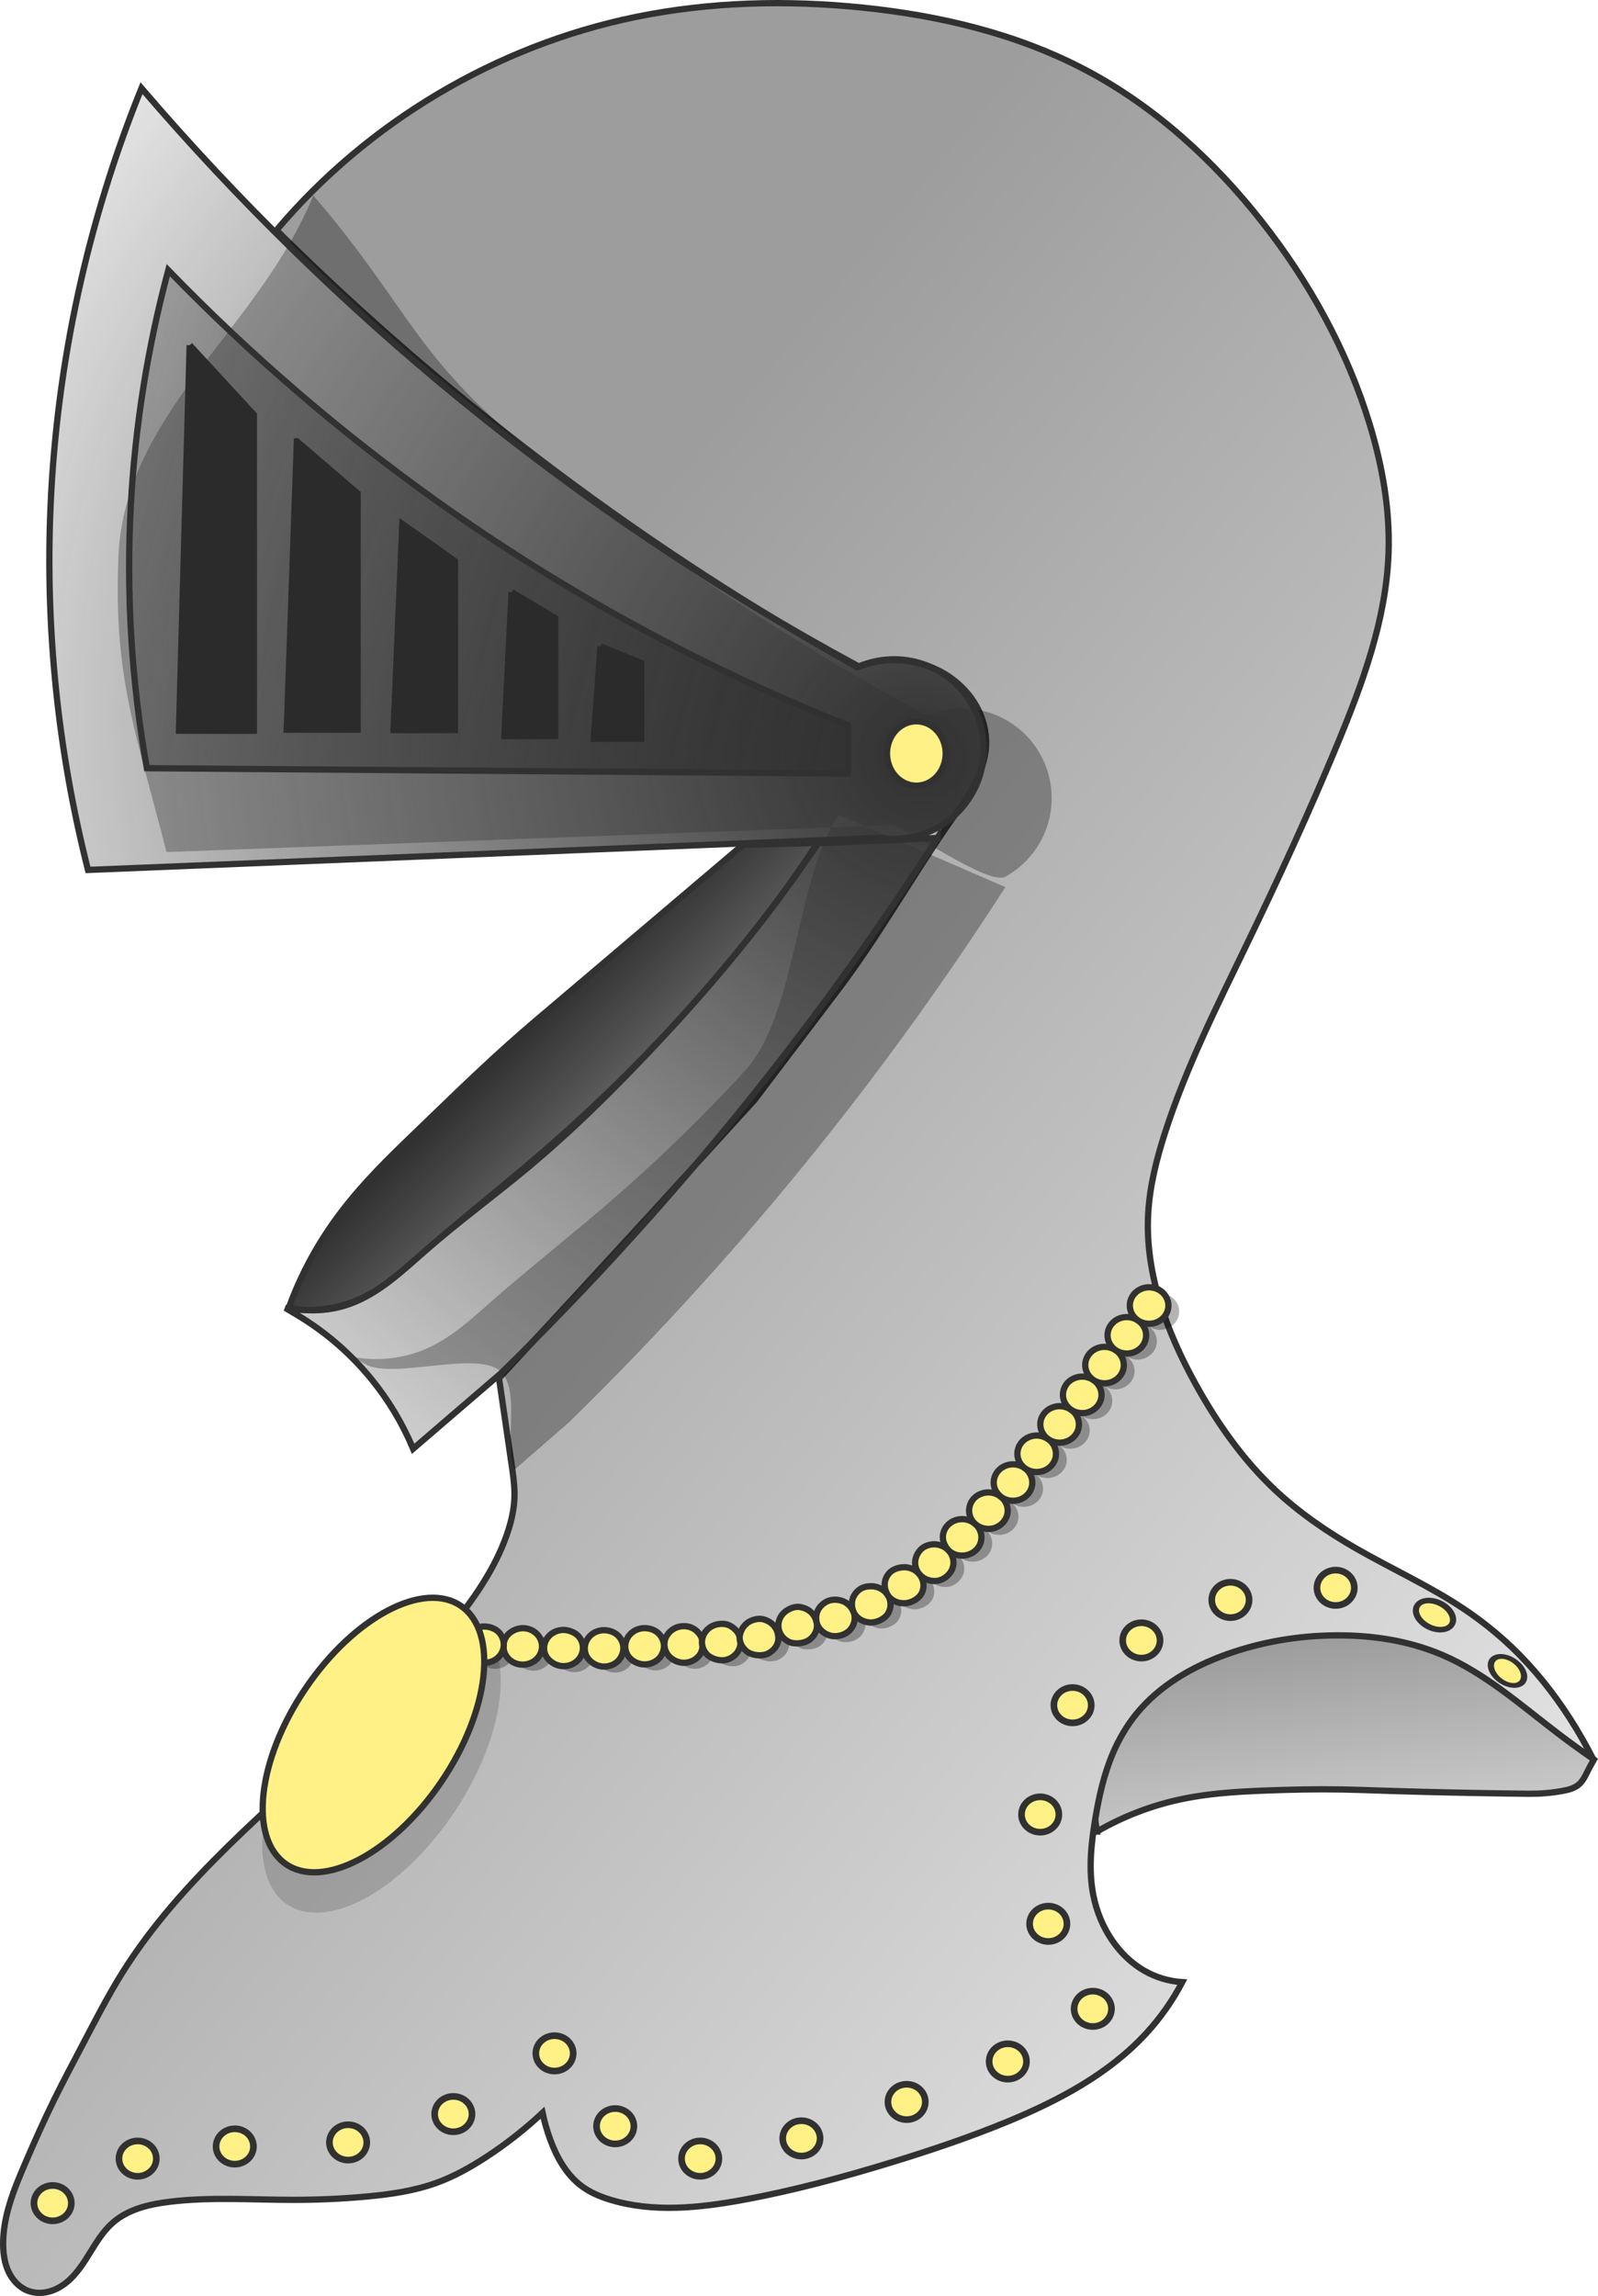
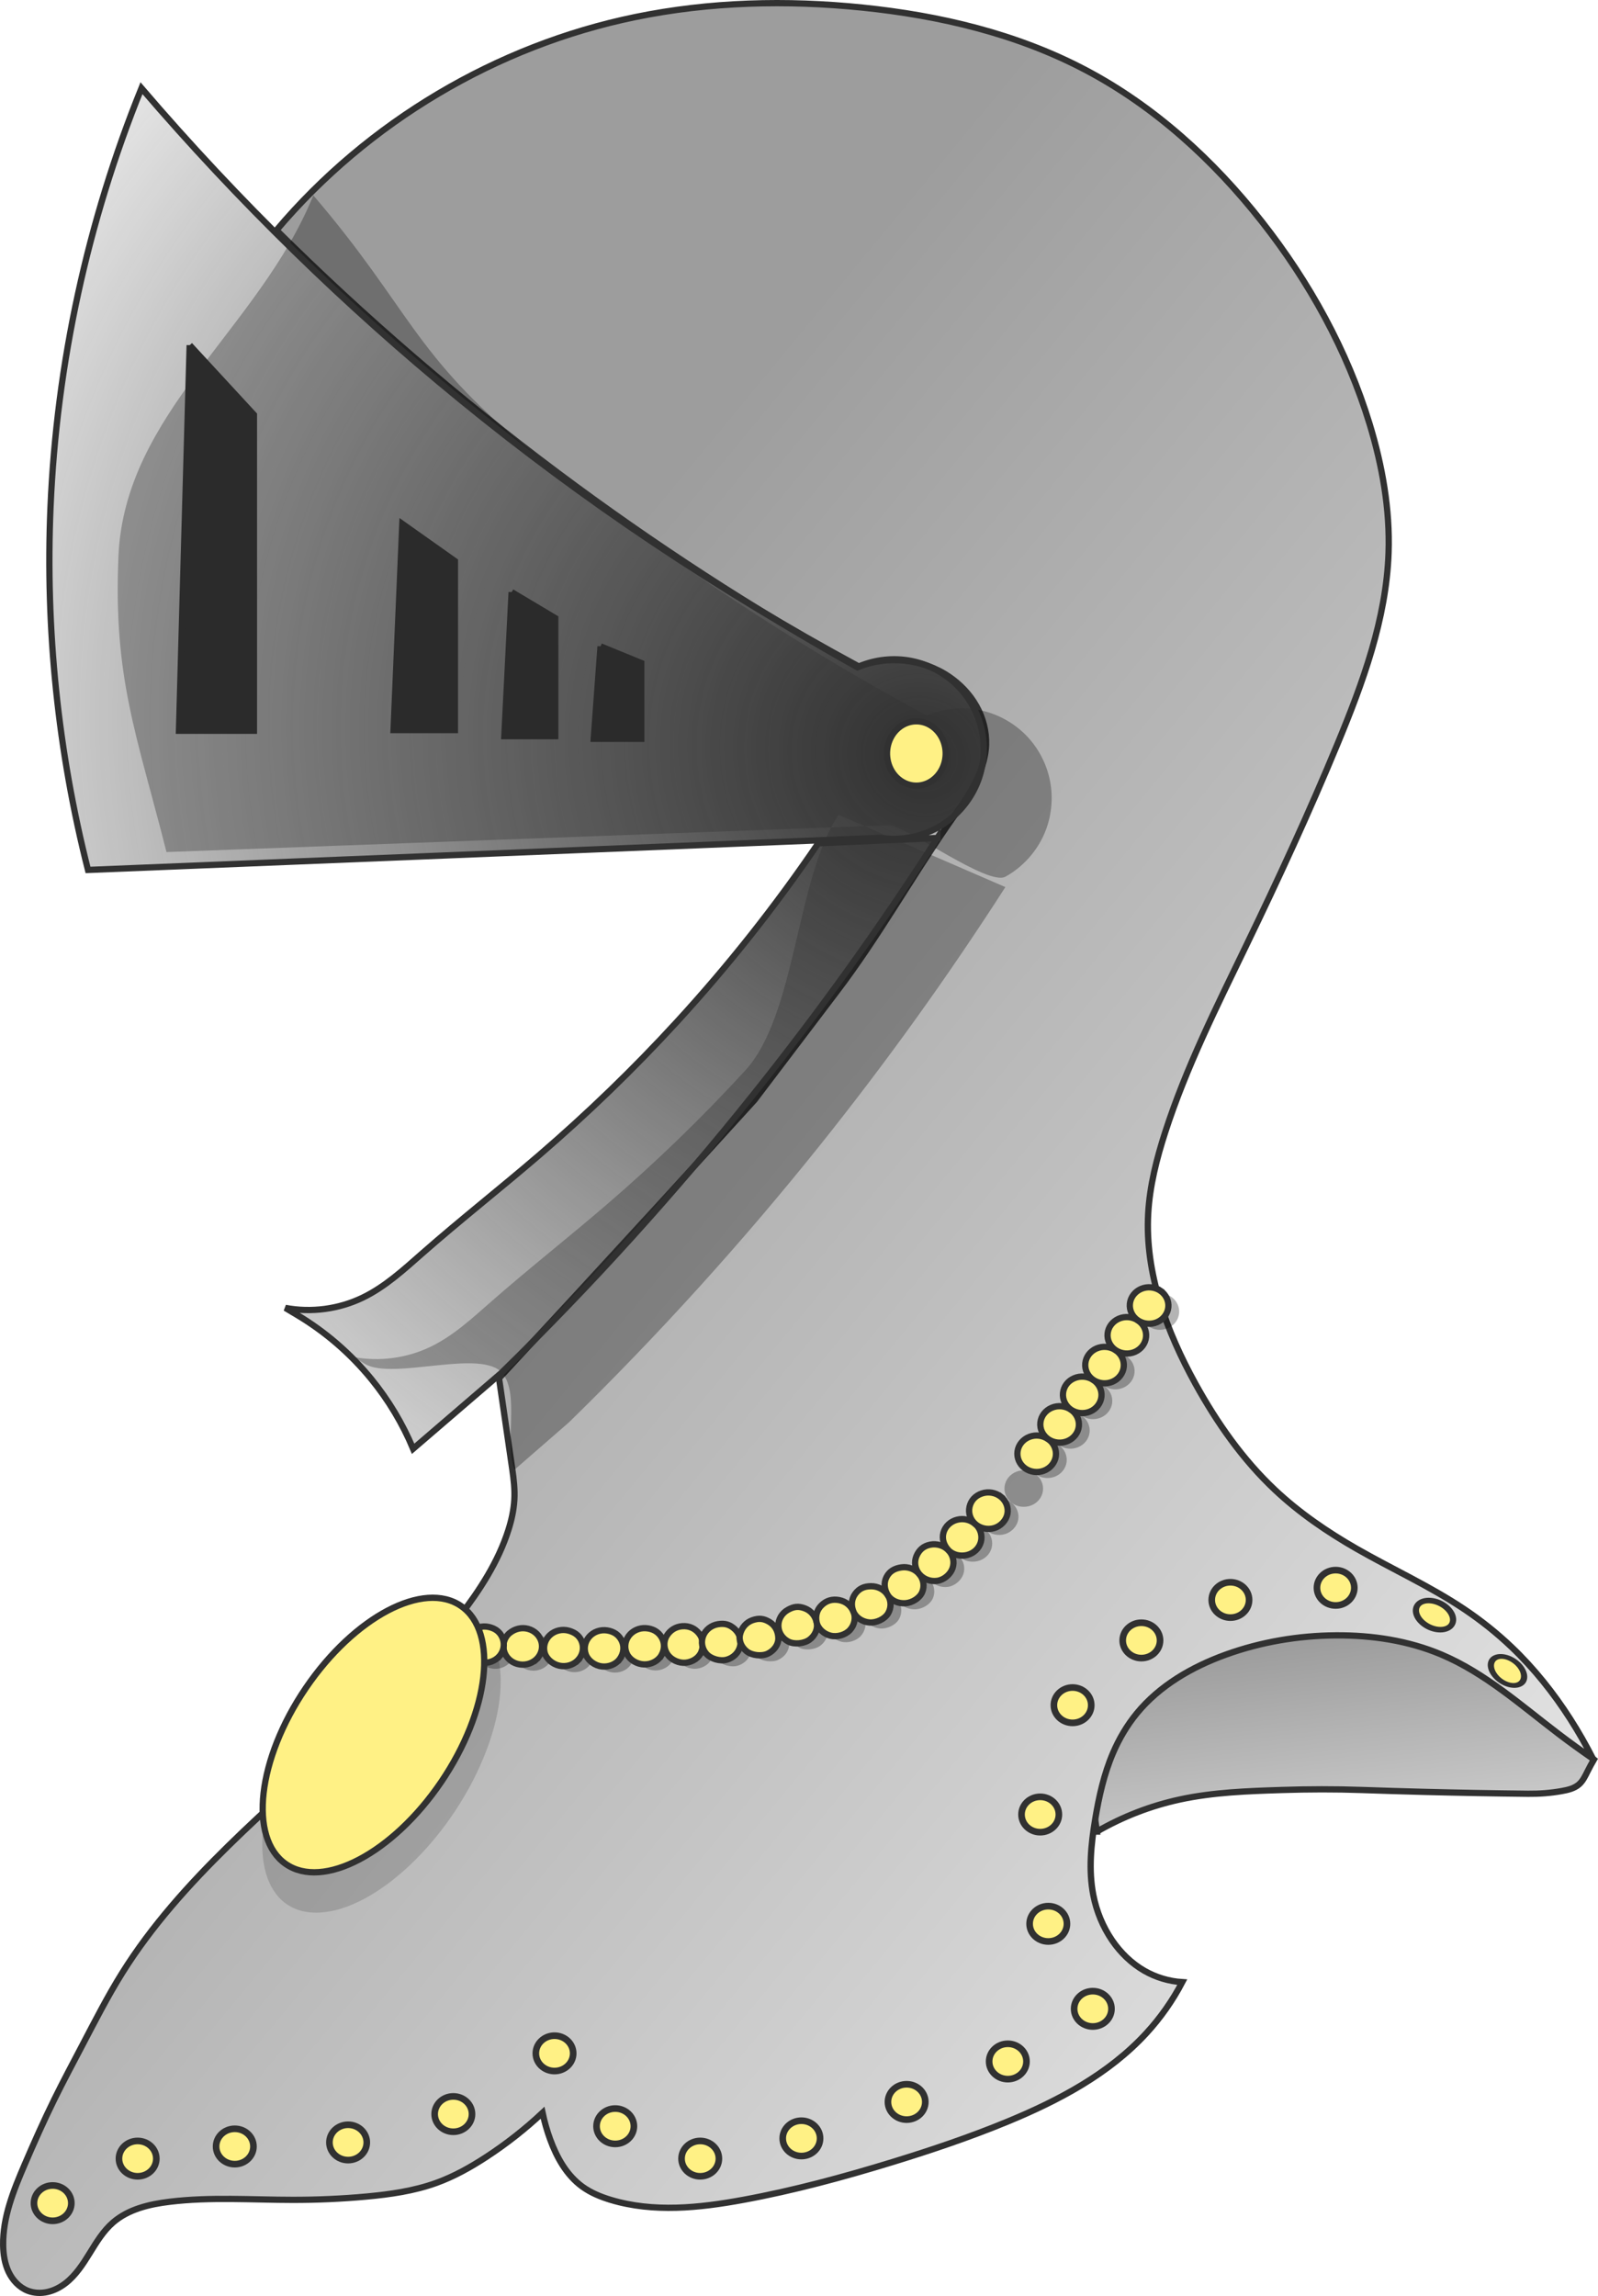
<svg xmlns="http://www.w3.org/2000/svg" xmlns:ns1="http://www.inkscape.org/namespaces/inkscape" xmlns:ns2="http://sodipodi.sourceforge.net/DTD/sodipodi-0.dtd" xmlns:xlink="http://www.w3.org/1999/xlink" id="svg2" version="1.1" ns1:version="0.91 r13725" width="600" height="861.845" viewBox="0 0 600 861.845" ns2:docname="Elmo nobiliare.svg">
  <defs id="defs6">
    <linearGradient ns1:collect="always" id="linearGradient4286">
      <stop style="stop-color:#313131;stop-opacity:1;" offset="0" id="stop4288" />
      <stop style="stop-color:#313131;stop-opacity:0;" offset="1" id="stop4290" />
    </linearGradient>
    <linearGradient ns1:collect="always" id="linearGradient4293">
      <stop style="stop-color:#313131;stop-opacity:1;" offset="0" id="stop4295" />
      <stop style="stop-color:#313131;stop-opacity:0;" offset="1" id="stop4297" />
    </linearGradient>
    <linearGradient ns1:collect="always" id="linearGradient4282">
      <stop style="stop-color:#313131;stop-opacity:1;" offset="0" id="stop4284" />
      <stop style="stop-color:#313131;stop-opacity:0;" offset="1" id="stop4286" />
    </linearGradient>
    <ns1:path-effect effect="spiro" id="path-effect4274" is_visible="true" />
    <ns1:path-effect effect="spiro" id="path-effect4269" is_visible="true" />
    <ns1:path-effect effect="spiro" id="path-effect4265" is_visible="true" />
    <ns1:path-effect effect="spiro" id="path-effect4156" is_visible="true" />
    <ns1:path-effect effect="spiro" id="path-effect4152" is_visible="true" />
    <ns1:path-effect effect="spiro" id="path-effect4148" is_visible="true" />
    <ns1:path-effect effect="spiro" id="path-effect4156-7" is_visible="true" />
    <ns1:path-effect effect="spiro" id="path-effect4156-7-2" is_visible="true" />
    <ns1:path-effect effect="spiro" id="path-effect4156-7-2-5" is_visible="true" />
    <ns1:path-effect effect="spiro" id="path-effect4156-7-2-5-2" is_visible="true" />
    <ns1:path-effect effect="spiro" id="path-effect4156-7-2-5-2-2" is_visible="true" />
    <linearGradient id="linearGradient4237-7">
      <stop id="stop4239-4" offset="0" style="stop-color:#9d9d9d;stop-opacity:1;" />
      <stop id="stop4241-0" offset="1" style="stop-color:#e0e0e0;stop-opacity:1;" />
    </linearGradient>
    <linearGradient ns1:collect="always" xlink:href="#linearGradient4237-7" id="linearGradient4272" x1="60.533" y1="32.699" x2="97.372" y2="63.139" gradientUnits="userSpaceOnUse" gradientTransform="matrix(11.777,0,0,11.777,-519.705,-136.654)" />
    <radialGradient ns1:collect="always" xlink:href="#linearGradient4293" id="radialGradient4301" cx="73.538" cy="35.835" fx="73.538" fy="35.835" r="14.995" gradientTransform="matrix(-23.64,-17.963,17.05,-22.438,1473.812,2409.04)" gradientUnits="userSpaceOnUse" />
    <linearGradient ns1:collect="always" xlink:href="#linearGradient4282" id="linearGradient4335" x1="82.51" y1="39.003" x2="29.934" y2="25.065" gradientUnits="userSpaceOnUse" gradientTransform="matrix(11.777,0,0,11.777,-519.705,-136.654)" />
    <filter style="color-interpolation-filters:sRGB" ns1:collect="always" id="filter8398-4-4-7-9-1">
      <feGaussianBlur ns1:collect="always" stdDeviation="0.414" id="feGaussianBlur8400-8-7-6-4-6" />
    </filter>
    <filter ns1:collect="always" style="color-interpolation-filters:sRGB" id="filter4592" x="-0.088" width="1.177" y="-0.061" height="1.121">
      <feGaussianBlur ns1:collect="always" stdDeviation="1.097" id="feGaussianBlur4594" />
    </filter>
    <filter ns1:collect="always" style="color-interpolation-filters:sRGB" id="filter4833" x="-0.168" width="1.336" y="-0.178" height="1.356">
      <feGaussianBlur ns1:collect="always" stdDeviation="0.086" id="feGaussianBlur4835" />
    </filter>
    <filter ns1:collect="always" style="color-interpolation-filters:sRGB" id="filter4837" x="-0.167" width="1.334" y="-0.179" height="1.359">
      <feGaussianBlur ns1:collect="always" stdDeviation="0.086" id="feGaussianBlur4839" />
    </filter>
    <filter ns1:collect="always" style="color-interpolation-filters:sRGB" id="filter4841" x="-0.168" width="1.335" y="-0.179" height="1.358">
      <feGaussianBlur ns1:collect="always" stdDeviation="0.086" id="feGaussianBlur4843" />
    </filter>
    <filter ns1:collect="always" style="color-interpolation-filters:sRGB" id="filter4845" x="-0.168" width="1.336" y="-0.179" height="1.357">
      <feGaussianBlur ns1:collect="always" stdDeviation="0.086" id="feGaussianBlur4847" />
    </filter>
    <filter ns1:collect="always" style="color-interpolation-filters:sRGB" id="filter4849" x="-0.168" width="1.335" y="-0.179" height="1.358">
      <feGaussianBlur ns1:collect="always" stdDeviation="0.086" id="feGaussianBlur4851" />
    </filter>
    <filter ns1:collect="always" style="color-interpolation-filters:sRGB" id="filter4853" x="-0.169" width="1.338" y="-0.177" height="1.355">
      <feGaussianBlur ns1:collect="always" stdDeviation="0.086" id="feGaussianBlur4855" />
    </filter>
    <filter ns1:collect="always" style="color-interpolation-filters:sRGB" id="filter4857" x="-0.168" width="1.336" y="-0.178" height="1.357">
      <feGaussianBlur ns1:collect="always" stdDeviation="0.086" id="feGaussianBlur4859" />
    </filter>
    <filter ns1:collect="always" style="color-interpolation-filters:sRGB" id="filter4861" x="-0.168" width="1.335" y="-0.178" height="1.357">
      <feGaussianBlur ns1:collect="always" stdDeviation="0.086" id="feGaussianBlur4863" />
    </filter>
    <filter ns1:collect="always" style="color-interpolation-filters:sRGB" id="filter4865" x="-0.168" width="1.336" y="-0.178" height="1.356">
      <feGaussianBlur ns1:collect="always" stdDeviation="0.086" id="feGaussianBlur4867" />
    </filter>
    <filter ns1:collect="always" style="color-interpolation-filters:sRGB" id="filter4869" x="-0.168" width="1.337" y="-0.178" height="1.356">
      <feGaussianBlur ns1:collect="always" stdDeviation="0.086" id="feGaussianBlur4871" />
    </filter>
    <filter ns1:collect="always" style="color-interpolation-filters:sRGB" id="filter4873" x="-0.168" width="1.336" y="-0.179" height="1.358">
      <feGaussianBlur ns1:collect="always" stdDeviation="0.086" id="feGaussianBlur4875" />
    </filter>
    <filter ns1:collect="always" style="color-interpolation-filters:sRGB" id="filter4877" x="-0.167" width="1.335" y="-0.18" height="1.36">
      <feGaussianBlur ns1:collect="always" stdDeviation="0.086" id="feGaussianBlur4879" />
    </filter>
    <filter ns1:collect="always" style="color-interpolation-filters:sRGB" id="filter4881" x="-0.169" width="1.338" y="-0.177" height="1.354">
      <feGaussianBlur ns1:collect="always" stdDeviation="0.086" id="feGaussianBlur4883" />
    </filter>
    <filter ns1:collect="always" style="color-interpolation-filters:sRGB" id="filter4885" x="-0.168" width="1.337" y="-0.178" height="1.356">
      <feGaussianBlur ns1:collect="always" stdDeviation="0.086" id="feGaussianBlur4887" />
    </filter>
    <filter ns1:collect="always" style="color-interpolation-filters:sRGB" id="filter4889" x="-0.168" width="1.337" y="-0.178" height="1.356">
      <feGaussianBlur ns1:collect="always" stdDeviation="0.086" id="feGaussianBlur4891" />
    </filter>
    <filter ns1:collect="always" style="color-interpolation-filters:sRGB" id="filter4893" x="-0.168" width="1.336" y="-0.178" height="1.356">
      <feGaussianBlur ns1:collect="always" stdDeviation="0.086" id="feGaussianBlur4895" />
    </filter>
    <filter ns1:collect="always" style="color-interpolation-filters:sRGB" id="filter4897" x="-0.168" width="1.336" y="-0.178" height="1.356">
      <feGaussianBlur ns1:collect="always" stdDeviation="0.086" id="feGaussianBlur4899" />
    </filter>
    <filter ns1:collect="always" style="color-interpolation-filters:sRGB" id="filter4901" x="-0.168" width="1.336" y="-0.178" height="1.356">
      <feGaussianBlur ns1:collect="always" stdDeviation="0.086" id="feGaussianBlur4903" />
    </filter>
    <filter ns1:collect="always" style="color-interpolation-filters:sRGB" id="filter4905" x="-0.168" width="1.337" y="-0.178" height="1.356">
      <feGaussianBlur ns1:collect="always" stdDeviation="0.086" id="feGaussianBlur4907" />
    </filter>
    <filter ns1:collect="always" style="color-interpolation-filters:sRGB" id="filter4909" x="-0.168" width="1.336" y="-0.178" height="1.356">
      <feGaussianBlur ns1:collect="always" stdDeviation="0.086" id="feGaussianBlur4911" />
    </filter>
    <filter ns1:collect="always" style="color-interpolation-filters:sRGB" id="filter4913" x="-0.168" width="1.336" y="-0.178" height="1.356">
      <feGaussianBlur ns1:collect="always" stdDeviation="0.086" id="feGaussianBlur4915" />
    </filter>
    <filter ns1:collect="always" style="color-interpolation-filters:sRGB" id="filter4917" x="-0.168" width="1.336" y="-0.178" height="1.356">
      <feGaussianBlur ns1:collect="always" stdDeviation="0.086" id="feGaussianBlur4919" />
    </filter>
    <ns1:path-effect effect="spiro" id="path-effect4164" is_visible="true" />
    <linearGradient ns1:collect="always" xlink:href="#linearGradient4237-7" id="linearGradient4300" x1="86.897" y1="63.84" x2="87.911" y2="72.623" gradientUnits="userSpaceOnUse" gradientTransform="matrix(11.777,0,0,11.777,-519.705,-136.654)" />
    <linearGradient ns1:collect="always" xlink:href="#linearGradient4286" id="linearGradient4292" x1="200.234" y1="383.169" x2="333.491" y2="515.538" gradientUnits="userSpaceOnUse" />
  </defs>
  <ns2:namedview pagecolor="#ffffff" bordercolor="#666666" borderopacity="1" objecttolerance="10" gridtolerance="10" guidetolerance="10" ns1:pageopacity="0" ns1:pageshadow="2" ns1:window-width="1366" ns1:window-height="705" id="namedview4" showgrid="false" ns1:zoom="0.45" ns1:cx="194.24739" ns1:cy="397.58418" ns1:window-x="-8" ns1:window-y="-8" ns1:window-maximized="1" ns1:current-layer="svg2" />
  <path ns1:connector-curvature="0" id="path4285" d="M 53.122,33.104 C 32.862,83.064 21.259,136.507 18.964,190.371 17.014,236.124 21.778,282.157 33.041,326.545 L 330.508,314.492 c 7.339,1.139 15.038,-0.234 21.53,-3.841 6.492,-3.607 11.742,-9.43 14.653,-16.263 2.615,-6.14 3.34,-13.069 2.07,-19.621 -1.269,-6.552 -4.528,-12.693 -9.247,-17.413 -4.719,-4.719 -10.883,-8 -17.436,-9.27 -6.552,-1.269 -13.481,-0.522 -19.621,2.093 C 269.509,221.622 219.289,187.983 172.712,149.91 129.508,114.594 89.439,75.47 53.122,33.104 Z m 298.847,281.457 -44.74,1.978 c -15.998,23.524 -33.705,45.898 -52.928,66.868 -16.297,17.778 -33.676,34.559 -51.962,50.283 -14.427,12.406 -29.409,24.155 -43.705,36.712 -7.044,6.188 -14.07,12.659 -22.519,16.723 -8.934,4.297 -19.24,5.651 -28.983,3.818 l 4.347,2.599 c 10.611,6.311 20.09,14.5 27.902,24.06 6.473,7.922 11.79,16.784 15.734,26.223 l 33.054,-28.408 c 33.629,-32.845 65.233,-67.738 94.586,-104.454 24.711,-30.91 47.824,-63.108 69.214,-96.403 z" style="fill:#ffffff;fill-opacity:1;fill-rule:evenodd;stroke:none;stroke-width:2.355;stroke-linecap:butt;stroke-linejoin:miter;stroke-miterlimit:4;stroke-dasharray:none;stroke-opacity:1" />
  <path style="fill:url(#linearGradient4300);fill-opacity:1;fill-rule:evenodd;stroke:#313131;stroke-width:2.355;stroke-linecap:butt;stroke-linejoin:miter;stroke-miterlimit:4;stroke-dasharray:none;stroke-opacity:1" d="m 411.838,687.518 c 9.699,-5.62 20.283,-9.71 31.241,-12.07 12.565,-2.707 25.494,-3.137 38.341,-3.55 9.938,-0.319 19.884,-0.346 29.821,0 7.809,0.272 15.619,0.509 23.431,0.71 13.015,0.335 26.032,0.572 39.051,0.71 4.237,0.045 8.476,-0.258 12.645,-1.013 1.163,-0.211 2.328,-0.441 3.446,-0.825 1.118,-0.384 2.194,-0.929 3.08,-1.712 1.443,-1.276 2.281,-3.08 3.143,-4.802 0.763,-1.525 1.575,-3.026 2.433,-4.499 l -50.85,-40.432 -40.774,-8.888 -34.216,2.633 -23.398,9.637 -21.604,16.092 -12.916,16.466 -5.241,14.607 2.369,16.937 z" id="path4162" ns1:path-effect="#path-effect4164" ns1:original-d="m 411.83802,687.51778 c 0,0 19.55878,-9.32872 31.2408,-12.0703 11.68201,-2.74158 26.96547,-3.02458 38.34096,-3.5501 11.37549,-0.5255 29.82076,0 29.82076,0 l 23.43058,0.71 39.051,0.71 c 0,0 9.3475,-0.2035 12.6448,-1.01332 3.2972,-0.8098 4.7124,-1.06748 6.5257,-2.53671 1.4864,-1.20448 2.1635,-3.15909 3.1434,-4.80232 0.873,-1.46438 2.4334,-4.49897 2.4334,-4.49897 l -50.85014,-40.43222 -40.77436,-8.88804 -34.21644,2.63344 -23.39833,9.6369 -21.60389,16.09154 -12.91588,16.46597 -5.24124,14.60703 z" ns1:connector-curvature="0" ns2:nodetypes="czzccczaaccccccccc" />
  <path style="fill:url(#linearGradient4272);fill-opacity:1;fill-rule:evenodd;stroke:#313131;stroke-width:2.355;stroke-linecap:butt;stroke-linejoin:miter;stroke-miterlimit:4;stroke-dasharray:none;stroke-opacity:1" d="M 103.803,86.412 C 138.156,45.777 186.412,17.119 238.532,6.401 266.507,0.648 295.395,-0.058 323.807,2.847 c 29.052,2.971 58.027,9.818 83.854,23.451 25.887,13.664 47.987,33.845 66.088,56.85 17.86,22.699 32.087,48.408 40.506,76.037 4.767,15.645 7.671,31.977 7.106,48.323 -0.86,24.888 -9.659,48.765 -19.187,71.773 -10.547,25.47 -22.116,50.505 -34.11,75.326 -11.134,23.04 -22.68,46.005 -30.557,70.352 -3.212,9.929 -5.816,20.137 -6.396,30.557 -1.246,22.388 6.924,44.329 17.766,63.956 8.05,14.573 17.718,28.389 29.846,39.795 9.168,8.622 19.637,15.772 30.557,22.029 13.44,7.702 27.639,14.114 40.506,22.74 6.307,4.228 12.268,8.975 17.766,14.213 8.43,8.032 15.746,17.2 22.029,27.004 3.093,4.826 5.94,9.808 8.527,14.923 -4.34,-2.973 -8.605,-6.053 -12.791,-9.238 -14.161,-10.774 -27.677,-22.901 -44.059,-29.846 -12.47,-5.287 -26.154,-7.332 -39.698,-7.238 -14.048,0.098 -28.1,2.464 -41.313,7.238 -12.696,4.587 -24.833,11.596 -33.399,22.029 -3.694,4.5 -6.671,9.571 -8.962,14.923 -3.386,7.911 -5.266,16.383 -6.672,24.872 -1.557,9.402 -2.548,19.073 -0.711,28.425 1.195,6.085 3.593,11.944 7.106,17.055 3.159,4.596 7.242,8.597 12.081,11.37 4.329,2.481 9.233,3.952 14.213,4.264 -3.641,6.946 -8.193,13.414 -13.502,19.187 -14.076,15.306 -32.989,25.281 -52.214,33.206 -14.055,5.794 -28.478,10.652 -43.01,15.116 -18.463,5.671 -37.144,10.718 -56.139,14.213 -16.467,3.029 -33.716,4.841 -49.744,0 -3.771,-1.139 -7.472,-2.659 -10.659,-4.974 -5.881,-4.272 -9.59,-10.937 -12.081,-17.766 -1.183,-3.243 -2.133,-6.57 -2.842,-9.949 -6.586,6.167 -13.712,11.756 -21.271,16.682 -5.841,3.807 -11.971,7.232 -18.525,9.611 -8.475,3.076 -17.494,4.345 -26.473,5.167 -9.152,0.839 -18.344,1.234 -27.535,1.228 -15.411,-0.01 -30.892,-1.145 -46.191,0.711 -7.63,0.925 -15.526,2.766 -21.319,7.817 -3.643,3.177 -6.185,7.395 -8.728,11.506 -2.542,4.111 -5.22,8.271 -9.038,11.234 -1.996,1.55 -4.292,2.744 -6.757,3.303 -2.465,0.558 -5.102,0.46 -7.456,-0.46 -3.197,-1.249 -5.695,-3.949 -7.173,-7.047 -1.477,-3.099 -2.009,-6.576 -2.065,-10.008 -0.174,-10.522 3.906,-20.598 8.058,-30.267 3.534,-8.229 7.173,-16.416 11.129,-24.451 3.416,-6.939 7.066,-13.759 10.659,-20.608 4.779,-9.109 9.466,-18.283 14.923,-27.004 10.998,-17.576 24.991,-33.096 39.795,-47.612 29.096,-28.53 61.772,-53.747 86.696,-85.986 7.696,-9.954 14.683,-20.692 18.476,-32.689 1.157,-3.66 1.985,-7.44 2.203,-11.272 0.218,-3.833 -0.228,-7.669 -0.782,-11.468 l -4.974,-34.11 c 19.731,-21.254 39.392,-42.573 58.982,-63.956 12.346,-13.476 24.663,-26.978 36.953,-40.506 l 31.268,-41.216 c 15.071,-19.866 27.297,-41.695 41.471,-62.211 3.183,-4.607 6.567,-9.094 9.272,-13.997 2.705,-4.903 4.729,-10.301 4.927,-15.897 0.179,-5.065 -1.17,-10.147 -3.656,-14.563 -2.486,-4.417 -6.087,-8.172 -10.28,-11.019 -9.918,-6.735 -23.264,-8.097 -34.338,-3.505 C 282.893,228.67 245.275,204.264 209.445,177.468 172.185,149.604 136.858,119.154 103.803,86.412 Z" id="path4267" ns1:path-effect="#path-effect4269" ns1:original-d="m 103.8028,86.41164 c 0,0 131.88677,-78.58983 134.72927,-80.01108 2.8425,-1.42126 57.01501,-6.8325 85.27506,-3.55313 28.83028,3.34554 58.26636,9.75179 83.85382,23.45065 25.61814,13.71527 47.93103,34.16271 66.08818,56.85004 17.94416,22.4212 31.53362,48.75683 40.50567,76.03694 5.08647,15.4658 8.04356,32.06879 7.10626,48.32256 -1.42573,24.72342 -10.38241,47.13524 -19.18689,71.77318 -8.80449,24.63792 -34.11004,75.32631 -34.11004,75.32631 0,0 -22.80512,45.98823 -30.55689,70.35193 -3.15513,9.91652 -6.92112,14.29924 -6.39564,30.55691 0.5255,16.25766 9.22182,46.59066 17.76564,63.9563 8.54383,17.36564 19.44777,29.59087 29.84628,39.79503 10.39851,10.20416 18.73877,14.48605 30.5569,22.0294 11.81814,7.54334 30.94191,16.29285 40.50566,22.74001 9.56373,6.44717 10.94493,7.45671 17.76563,14.21252 6.82071,6.75581 17.12001,19.85415 22.02941,27.00376 4.9094,7.14963 8.5275,14.92315 8.5275,14.92315 0,0 -3.369,-2.64643 -12.7913,-9.23812 -9.4222,-6.59171 -27.63769,-23.13713 -44.05875,-29.84629 -12.45176,-5.08743 -26.24762,-7.19124 -39.69849,-7.23766 -13.9806,-0.048 -28.32044,2.07461 -41.31282,7.23766 -12.39396,4.92523 -24.17028,12.40174 -33.39941,22.02939 -4.01534,4.18873 -6.6946,9.58201 -8.96191,14.92315 -3.35411,7.90129 -5.38005,15.9339 -6.67187,24.87189 -1.29182,8.93798 -2.45314,19.1086 -0.7106,28.42503 1.13226,6.05378 3.60218,11.99026 7.10626,17.055 3.14631,4.5476 7.29072,8.60658 12.08064,11.37001 4.28423,2.47168 14.21251,4.26375 14.21251,4.26375 0,0 -2.5273,9.45625 -13.50189,19.1869 -10.97458,9.73065 -36.28641,25.24793 -52.21354,33.20634 -15.92712,7.9584 -43.0103,15.1162 -43.0103,15.1162 0,0 -38.33473,11.99376 -56.1394,14.21252 -17.80468,2.21875 -39.736,2.22022 -49.74381,0 -10.0078,-2.22024 -6.43961,-1.38301 -10.65937,-4.97438 -4.21977,-3.59138 -9.83184,-12.96072 -12.08064,-17.76565 -2.2488,-4.80493 -2.8425,-9.94875 -2.8425,-9.94875 0,0 -14.14806,12.52811 -21.27051,16.68225 -7.12246,4.15415 -12.23219,6.70425 -18.52453,9.61089 -6.29234,2.90665 -17.34985,3.57285 -26.47284,5.16745 -9.12298,1.5946 -27.53471,1.22819 -27.53471,1.22819 0,0 -34.899479,-1.38387 -46.190659,0.7106 -11.291183,2.09451 -14.372194,2.75715 -21.318765,7.81689 -6.946581,5.05974 -9.577771,17.69184 -17.765642,22.74001 -4.112511,2.53554 -9.838261,4.89375 -14.212522,2.84251 -5.8537606,-2.74505 -15.5084216,-5.08158 -9.2381206,-17.05502 6.270291,-11.97344 4.843391,-21.1285 8.058211,-30.2673 3.2148196,-9.13878 7.4823906,-16.94537 11.1286806,-24.45088 3.646281,-7.50551 6.410691,-12.6638 10.659372,-20.60814 4.24869,-7.94434 6.173251,-14.2287 14.923142,-27.00377 8.749891,-12.77506 23.634994,-35.79014 39.795034,-47.61191 16.160039,-11.82176 72.711449,-71.49687 86.696319,-85.9857 13.98487,-14.48883 15.61593,-23.04859 18.47628,-32.68877 2.86033,-9.64019 1.42125,-22.74002 1.42125,-22.74002 l -4.97439,-34.11003 58.98193,-63.95631 36.95254,-40.50566 31.26751,-41.21628 c 0,0 29.18083,-40.52966 41.47101,-62.21058 5.44025,-9.59705 14.50458,-18.867 14.19913,-29.89453 -0.2689,-9.70702 -5.85028,-20.20527 -13.93629,-25.58253 -9.58046,-6.37105 -34.33798,-3.50487 -34.33798,-3.50487 0,0 -76.03945,-45.6436 -112.52019,-73.00135 C 172.96391,150.11052 103.8028,86.41164 103.8028,86.41164 Z" ns1:connector-curvature="0" ns2:nodetypes="csaaaaazcazzzzzzzczaaaaazaaaczzczzzzczzzczzaazzzzzzzzcccccaaaczc" />
  <g id="g4921" transform="matrix(11.777,0,0,11.777,-519.705,-136.654)">
    <path ns1:connector-curvature="0" id="path4653-6" d="m 61.561,64.693 c -0.16,0.143 -0.388,0.195 -0.599,0.136 -0.211,-0.059 -0.372,-0.22 -0.423,-0.422 -0.051,-0.202 0.012,-0.425 0.179,-0.561 0.167,-0.136 0.385,-0.192 0.595,-0.133 0.211,0.059 0.372,0.22 0.423,0.422 0.051,0.202 -0.016,0.415 -0.175,0.558 0,0 0,0 0,0" style="fill:#000000;fill-opacity:0.294;fill-rule:evenodd;stroke:none;stroke-width:0.2;stroke-linecap:square;stroke-linejoin:round;stroke-miterlimit:4;stroke-dasharray:none;stroke-dashoffset:0;stroke-opacity:1;filter:url(#filter4833)" />
    <path ns1:connector-curvature="0" id="path4651-8" d="m 62.891,64.718 c -0.151,0.151 -0.376,0.215 -0.59,0.167 -0.214,-0.048 -0.416,-0.219 -0.467,-0.421 -0.051,-0.202 0.016,-0.415 0.175,-0.558 0.16,-0.143 0.388,-0.195 0.599,-0.136 0.211,0.059 0.361,0.182 0.424,0.381 0.063,0.199 0.009,0.415 -0.142,0.566 0,0 0,0 0,0" style="fill:#000000;fill-opacity:0.294;fill-rule:evenodd;stroke:none;stroke-width:0.2;stroke-linecap:square;stroke-linejoin:round;stroke-miterlimit:4;stroke-dasharray:none;stroke-dashoffset:0;stroke-opacity:1;filter:url(#filter4837)" />
    <path ns1:connector-curvature="0" id="path4649-6" d="m 60.393,64.583 c -0.14,0.16 -0.36,0.237 -0.577,0.203 -0.217,-0.035 -0.429,-0.202 -0.492,-0.401 -0.063,-0.199 -0.009,-0.415 0.142,-0.566 0.151,-0.151 0.376,-0.215 0.59,-0.167 0.214,0.048 0.364,0.163 0.44,0.358 0.076,0.195 0.037,0.413 -0.103,0.574 0,0 0,0 0,0" style="fill:#000000;fill-opacity:0.294;fill-rule:evenodd;stroke:none;stroke-width:0.2;stroke-linecap:square;stroke-linejoin:round;stroke-miterlimit:4;stroke-dasharray:none;stroke-dashoffset:0;stroke-opacity:1;filter:url(#filter4841)" />
    <path ns1:connector-curvature="0" id="path4647-8" d="m 64.232,64.673 c -0.124,0.172 -0.349,0.26 -0.568,0.237 -0.218,-0.023 -0.434,-0.176 -0.511,-0.371 -0.076,-0.195 -0.037,-0.413 0.103,-0.574 0.14,-0.16 0.36,-0.237 0.577,-0.203 0.217,0.035 0.377,0.146 0.465,0.337 0.088,0.191 0.057,0.402 -0.067,0.574 0,0 0,0 0,0" style="fill:#000000;fill-opacity:0.294;fill-rule:evenodd;stroke:none;stroke-width:0.2;stroke-linecap:square;stroke-linejoin:round;stroke-miterlimit:4;stroke-dasharray:none;stroke-dashoffset:0;stroke-opacity:1;filter:url(#filter4845)" />
    <path ns1:connector-curvature="0" id="path4645-0" d="m 65.556,64.559 c -0.107,0.182 -0.329,0.293 -0.549,0.286 -0.22,-0.006 -0.444,-0.134 -0.54,-0.321 -0.096,-0.187 -0.078,-0.408 0.045,-0.58 0.124,-0.172 0.335,-0.269 0.554,-0.254 0.219,0.015 0.398,0.115 0.502,0.298 0.104,0.183 0.095,0.389 -0.013,0.571 0,0 0,0 0,0" style="fill:#000000;fill-opacity:0.294;fill-rule:evenodd;stroke:none;stroke-width:0.2;stroke-linecap:square;stroke-linejoin:round;stroke-miterlimit:4;stroke-dasharray:none;stroke-dashoffset:0;stroke-opacity:1;filter:url(#filter4849)" />
    <path ns1:connector-curvature="0" id="path4643-5" d="m 66.834,64.44 c -0.076,0.195 -0.277,0.326 -0.496,0.35 -0.218,0.024 -0.459,-0.086 -0.581,-0.259 -0.122,-0.173 -0.141,-0.408 -0.034,-0.59 0.107,-0.182 0.288,-0.3 0.508,-0.314 0.219,-0.013 0.4,0.071 0.531,0.238 0.131,0.167 0.148,0.38 0.071,0.575 0,0 0,0 0,0" style="fill:#000000;fill-opacity:0.294;fill-rule:evenodd;stroke:none;stroke-width:0.2;stroke-linecap:square;stroke-linejoin:round;stroke-miterlimit:4;stroke-dasharray:none;stroke-dashoffset:0;stroke-opacity:1;filter:url(#filter4853)" />
    <path ns1:connector-curvature="0" id="path4641-1" d="m 68.066,64.274 c -0.052,0.202 -0.214,0.363 -0.425,0.421 -0.211,0.059 -0.507,-0.026 -0.648,-0.186 -0.14,-0.16 -0.18,-0.379 -0.103,-0.574 0.076,-0.195 0.257,-0.337 0.474,-0.372 0.217,-0.035 0.37,0.009 0.529,0.152 0.159,0.143 0.225,0.356 0.173,0.558 0,0 0,0 0,0" style="fill:#000000;fill-opacity:0.294;fill-rule:evenodd;stroke:none;stroke-width:0.2;stroke-linecap:square;stroke-linejoin:round;stroke-miterlimit:4;stroke-dasharray:none;stroke-dashoffset:0;stroke-opacity:1;filter:url(#filter4857)" />
    <path ns1:connector-curvature="0" id="path4639-4" d="m 69.287,64.01 c 0.003,0.208 -0.138,0.396 -0.333,0.491 -0.195,0.095 -0.51,0.061 -0.678,-0.073 -0.168,-0.134 -0.261,-0.346 -0.209,-0.548 0.052,-0.202 0.19,-0.374 0.396,-0.445 0.207,-0.071 0.358,-0.054 0.543,0.058 0.185,0.113 0.278,0.308 0.281,0.516 0,0 0,0 0,0" style="fill:#000000;fill-opacity:0.294;fill-rule:evenodd;stroke:none;stroke-width:0.2;stroke-linecap:square;stroke-linejoin:round;stroke-miterlimit:4;stroke-dasharray:none;stroke-dashoffset:0;stroke-opacity:1;filter:url(#filter4861)" />
    <path id="path4637-3" d="m 70.509,63.507 c 0.045,0.203 -0.053,0.419 -0.226,0.548 -0.172,0.129 -0.488,0.162 -0.68,0.061 -0.192,-0.101 -0.313,-0.291 -0.316,-0.499 -0.003,-0.208 0.11,-0.402 0.299,-0.509 0.189,-0.107 0.339,-0.128 0.543,-0.051 0.204,0.077 0.335,0.246 0.38,0.449 0,0 0,0 0,0" style="fill:#000000;fill-opacity:0.294;fill-rule:evenodd;stroke:none;stroke-width:0.2;stroke-linecap:square;stroke-linejoin:round;stroke-miterlimit:4;stroke-dasharray:none;stroke-dashoffset:0;stroke-opacity:1;filter:url(#filter4865)" ns1:connector-curvature="0" />
    <path id="path4635-6" d="m 71.684,63.167 c 0.082,0.193 0.03,0.426 -0.115,0.583 -0.145,0.156 -0.405,0.232 -0.618,0.179 -0.213,-0.053 -0.396,-0.219 -0.442,-0.422 -0.045,-0.203 0.004,-0.402 0.159,-0.55 0.154,-0.148 0.342,-0.203 0.558,-0.162 0.216,0.041 0.376,0.179 0.458,0.372 0,0 0,0 0,0" style="fill:#000000;fill-opacity:0.294;fill-rule:evenodd;stroke:none;stroke-width:0.2;stroke-linecap:square;stroke-linejoin:round;stroke-miterlimit:4;stroke-dasharray:none;stroke-dashoffset:0;stroke-opacity:1;filter:url(#filter4869)" ns1:connector-curvature="0" />
    <path id="path4633-1" d="m 72.778,62.639 c 0.112,0.179 0.114,0.401 0.006,0.582 -0.108,0.181 -0.375,0.305 -0.594,0.287 -0.219,-0.018 -0.425,-0.147 -0.507,-0.34 -0.082,-0.193 -0.07,-0.403 0.056,-0.574 0.126,-0.17 0.282,-0.239 0.502,-0.241 0.22,-0.002 0.424,0.107 0.536,0.287 0,0 0,0 0,0" style="fill:#000000;fill-opacity:0.294;fill-rule:evenodd;stroke:none;stroke-width:0.2;stroke-linecap:square;stroke-linejoin:round;stroke-miterlimit:4;stroke-dasharray:none;stroke-dashoffset:0;stroke-opacity:1;filter:url(#filter4873)" ns1:connector-curvature="0" />
    <path id="path4631-1" d="m 73.781,61.967 c 0.137,0.163 0.172,0.382 0.091,0.575 -0.081,0.193 -0.318,0.338 -0.538,0.353 -0.219,0.015 -0.444,-0.077 -0.556,-0.256 -0.112,-0.179 -0.139,-0.39 -0.043,-0.577 0.096,-0.187 0.256,-0.278 0.473,-0.309 0.217,-0.031 0.436,0.051 0.573,0.214 0,0 0,0 0,0" style="fill:#000000;fill-opacity:0.294;fill-rule:evenodd;stroke:none;stroke-width:0.2;stroke-linecap:square;stroke-linejoin:round;stroke-miterlimit:4;stroke-dasharray:none;stroke-dashoffset:0;stroke-opacity:1;filter:url(#filter4877)" ns1:connector-curvature="0" />
    <path id="path4629-1" d="m 74.711,61.207 c 0.148,0.154 0.197,0.371 0.13,0.569 -0.067,0.198 -0.27,0.374 -0.487,0.405 -0.217,0.031 -0.436,-0.051 -0.573,-0.214 -0.137,-0.163 -0.172,-0.382 -0.091,-0.575 0.081,-0.193 0.221,-0.32 0.436,-0.363 0.215,-0.043 0.438,0.025 0.586,0.179 0,0 0,0 0,0" style="fill:#000000;fill-opacity:0.294;fill-rule:evenodd;stroke:none;stroke-width:0.2;stroke-linecap:square;stroke-linejoin:round;stroke-miterlimit:4;stroke-dasharray:none;stroke-dashoffset:0;stroke-opacity:1;filter:url(#filter4881)" ns1:connector-curvature="0" />
    <path id="path4627-6" d="m 75.571,60.376 c 0.163,0.14 0.227,0.369 0.171,0.57 -0.056,0.201 -0.221,0.358 -0.434,0.412 -0.212,0.054 -0.45,0.003 -0.597,-0.151 -0.148,-0.154 -0.216,-0.359 -0.16,-0.56 0.056,-0.201 0.221,-0.358 0.434,-0.412 0.212,-0.054 0.423,4.2e-4 0.585,0.14 0,0 0,0 0,0" style="fill:#000000;fill-opacity:0.294;fill-rule:evenodd;stroke:none;stroke-width:0.2;stroke-linecap:square;stroke-linejoin:round;stroke-miterlimit:4;stroke-dasharray:none;stroke-dashoffset:0;stroke-opacity:1;filter:url(#filter4885)" ns1:connector-curvature="0" />
    <path id="path4625-9" d="m 76.381,59.501 c 0.168,0.134 0.248,0.343 0.209,0.547 -0.039,0.204 -0.208,0.388 -0.418,0.451 -0.209,0.063 -0.439,0.016 -0.602,-0.124 -0.163,-0.14 -0.234,-0.351 -0.188,-0.554 0.047,-0.203 0.185,-0.354 0.392,-0.424 0.207,-0.07 0.438,-0.031 0.606,0.103 0,0 0,0 0,0" style="fill:#000000;fill-opacity:0.294;fill-rule:evenodd;stroke:none;stroke-width:0.2;stroke-linecap:square;stroke-linejoin:round;stroke-miterlimit:4;stroke-dasharray:none;stroke-dashoffset:0;stroke-opacity:1;filter:url(#filter4889)" ns1:connector-curvature="0" />
    <path id="path4623-4" d="m 77.146,58.59 c 0.174,0.128 0.262,0.333 0.232,0.539 -0.03,0.206 -0.174,0.381 -0.378,0.459 -0.204,0.078 -0.451,0.047 -0.619,-0.087 -0.168,-0.134 -0.253,-0.326 -0.223,-0.532 0.03,-0.206 0.174,-0.381 0.378,-0.459 0.204,-0.078 0.436,-0.048 0.61,0.08 0,0 0,0 0,0" style="fill:#000000;fill-opacity:0.294;fill-rule:evenodd;stroke:none;stroke-width:0.2;stroke-linecap:square;stroke-linejoin:round;stroke-miterlimit:4;stroke-dasharray:none;stroke-dashoffset:0;stroke-opacity:1;filter:url(#filter4893)" ns1:connector-curvature="0" />
    <path id="path4621-8" d="m 77.893,57.667 c 0.178,0.122 0.27,0.339 0.24,0.544 -0.03,0.206 -0.174,0.381 -0.378,0.459 -0.204,0.078 -0.436,0.048 -0.61,-0.08 -0.174,-0.128 -0.262,-0.333 -0.232,-0.539 0.03,-0.206 0.174,-0.381 0.378,-0.459 0.204,-0.078 0.424,-0.047 0.602,0.075 0,0 0,0 0,0" style="fill:#000000;fill-opacity:0.294;fill-rule:evenodd;stroke:none;stroke-width:0.2;stroke-linecap:square;stroke-linejoin:round;stroke-miterlimit:4;stroke-dasharray:none;stroke-dashoffset:0;stroke-opacity:1;filter:url(#filter4897)" ns1:connector-curvature="0" />
    <path id="path4619-2" d="m 78.615,56.725 c 0.178,0.122 0.274,0.324 0.252,0.531 -0.022,0.207 -0.16,0.386 -0.361,0.471 -0.201,0.085 -0.434,0.062 -0.613,-0.06 -0.178,-0.122 -0.274,-0.324 -0.252,-0.531 0.022,-0.207 0.16,-0.386 0.361,-0.471 0.201,-0.085 0.434,-0.062 0.613,0.06 0,0 0,0 0,0" style="fill:#000000;fill-opacity:0.294;fill-rule:evenodd;stroke:none;stroke-width:0.2;stroke-linecap:square;stroke-linejoin:round;stroke-miterlimit:4;stroke-dasharray:none;stroke-dashoffset:0;stroke-opacity:1;filter:url(#filter4901)" ns1:connector-curvature="0" />
    <path id="path4617-8" d="m 79.33,55.779 c 0.18,0.12 0.278,0.322 0.258,0.528 -0.02,0.207 -0.159,0.393 -0.36,0.478 -0.201,0.085 -0.434,0.062 -0.613,-0.06 -0.178,-0.122 -0.274,-0.324 -0.252,-0.531 0.022,-0.207 0.153,-0.383 0.353,-0.469 0.2,-0.087 0.434,-0.066 0.613,0.054 0,0 0,0 0,0" style="fill:#000000;fill-opacity:0.294;fill-rule:evenodd;stroke:none;stroke-width:0.2;stroke-linecap:square;stroke-linejoin:round;stroke-miterlimit:4;stroke-dasharray:none;stroke-dashoffset:0;stroke-opacity:1;filter:url(#filter4905)" ns1:connector-curvature="0" />
    <path id="path4615-4" d="m 80.041,54.83 c 0.18,0.12 0.278,0.322 0.258,0.528 -0.02,0.207 -0.156,0.388 -0.355,0.475 -0.2,0.087 -0.434,0.066 -0.613,-0.054 -0.18,-0.12 -0.278,-0.322 -0.258,-0.528 0.02,-0.207 0.156,-0.388 0.355,-0.475 0.2,-0.087 0.434,-0.066 0.613,0.054 0,0 0,0 0,0" style="fill:#000000;fill-opacity:0.294;fill-rule:evenodd;stroke:none;stroke-width:0.2;stroke-linecap:square;stroke-linejoin:round;stroke-miterlimit:4;stroke-dasharray:none;stroke-dashoffset:0;stroke-opacity:1;filter:url(#filter4909)" ns1:connector-curvature="0" />
-     <path id="path4613-4" d="m 80.752,53.881 c 0.18,0.12 0.278,0.322 0.258,0.528 -0.02,0.207 -0.156,0.388 -0.355,0.475 -0.2,0.087 -0.434,0.066 -0.613,-0.054 -0.18,-0.12 -0.278,-0.322 -0.258,-0.528 0.02,-0.207 0.156,-0.388 0.355,-0.475 0.2,-0.087 0.434,-0.066 0.613,0.054 0,0 0,0 0,0" style="fill:#000000;fill-opacity:0.294;fill-rule:evenodd;stroke:none;stroke-width:0.2;stroke-linecap:square;stroke-linejoin:round;stroke-miterlimit:4;stroke-dasharray:none;stroke-dashoffset:0;stroke-opacity:1;filter:url(#filter4913)" ns1:connector-curvature="0" />
    <path id="path4321-7-8" d="m 81.463,52.932 c 0.18,0.12 0.278,0.322 0.258,0.528 -0.02,0.207 -0.156,0.388 -0.355,0.475 -0.2,0.087 -0.434,0.066 -0.613,-0.054 -0.18,-0.12 -0.278,-0.322 -0.258,-0.528 0.02,-0.207 0.156,-0.388 0.355,-0.475 0.2,-0.087 0.434,-0.066 0.613,0.054 0,0 0,0 0,0" style="fill:#000000;fill-opacity:0.294;fill-rule:evenodd;stroke:none;stroke-width:0.2;stroke-linecap:square;stroke-linejoin:round;stroke-miterlimit:4;stroke-dasharray:none;stroke-dashoffset:0;stroke-opacity:1;filter:url(#filter4917)" ns1:connector-curvature="0" />
  </g>
  <path ns1:connector-curvature="0" style="fill:#000000;fill-opacity:0.294;fill-rule:evenodd;stroke:none;stroke-width:0.2;stroke-linecap:butt;stroke-linejoin:miter;stroke-miterlimit:4;stroke-dasharray:none;stroke-opacity:1;filter:url(#filter4592)" d="m 54.118,17.831 c -1.72,4.242 -6.018,6.927 -6.213,11.501 -0.166,3.885 0.576,5.66 1.532,9.429 l 23.068,-0.855 c 0.623,0.097 3.129,1.945 3.681,1.639 0.551,-0.306 0.997,-0.801 1.244,-1.381 0.222,-0.521 0.284,-1.11 0.176,-1.666 -0.108,-0.556 -0.384,-1.078 -0.785,-1.479 C 76.42,34.619 75.897,34.34 75.341,34.232 74.784,34.124 74.196,34.188 73.675,34.41 69.179,31.985 64.915,29.129 60.96,25.896 57.291,22.898 57.201,21.428 54.118,17.831 Z m 22.063,22.046 -5.315,-2.302 c -1.358,1.997 -1.346,6.367 -2.978,8.148 -1.384,1.509 -2.859,2.934 -4.412,4.27 -1.225,1.053 -2.497,2.051 -3.711,3.117 -0.598,0.525 -1.195,1.075 -1.912,1.42 -0.759,0.365 -1.634,0.48 -2.461,0.324 l 0.369,0.221 c 0.901,0.536 3.727,-0.509 4.39,0.303 0.55,0.673 0.047,2.267 0.382,3.069 l 1.74,-1.514 c 2.855,-2.789 5.539,-5.752 8.031,-8.869 2.098,-2.625 4.061,-5.358 5.877,-8.186 z" id="path4272-2" ns2:nodetypes="csccssssscscccssssccsccsc" transform="matrix(11.777,0,0,11.777,-519.705,-136.654)" />
  <ellipse ry="6.637" rx="7.014" cy="826.988" cx="19.767" style="fill:#fff185;fill-opacity:1;fill-rule:evenodd;stroke:#313131;stroke-width:2.488;stroke-linecap:square;stroke-linejoin:round;stroke-miterlimit:4;stroke-dasharray:none;stroke-dashoffset:0;stroke-opacity:1" id="path3851-8-5" />
  <ellipse ry="6.637" rx="7.014" cy="810.272" cx="51.679" style="fill:#fff185;fill-opacity:1;fill-rule:evenodd;stroke:#313131;stroke-width:2.488;stroke-linecap:square;stroke-linejoin:round;stroke-miterlimit:4;stroke-dasharray:none;stroke-dashoffset:0;stroke-opacity:1" id="path3851-8-52" />
  <ellipse ry="6.637" rx="7.014" cy="805.713" cx="88.151" style="fill:#fff185;fill-opacity:1;fill-rule:evenodd;stroke:#313131;stroke-width:2.488;stroke-linecap:square;stroke-linejoin:round;stroke-miterlimit:4;stroke-dasharray:none;stroke-dashoffset:0;stroke-opacity:1" id="path3851-8-2" />
  <ellipse ry="6.637" rx="7.014" cy="804.194" cx="130.701" style="fill:#fff185;fill-opacity:1;fill-rule:evenodd;stroke:#313131;stroke-width:2.488;stroke-linecap:square;stroke-linejoin:round;stroke-miterlimit:4;stroke-dasharray:none;stroke-dashoffset:0;stroke-opacity:1" id="path3851-8-21" />
  <ellipse ry="6.637" rx="7.014" cy="793.556" cx="170.211" style="fill:#fff185;fill-opacity:1;fill-rule:evenodd;stroke:#313131;stroke-width:2.488;stroke-linecap:square;stroke-linejoin:round;stroke-miterlimit:4;stroke-dasharray:none;stroke-dashoffset:0;stroke-opacity:1" id="path3851-8-55" />
  <ellipse ry="6.637" rx="7.014" cy="770.761" cx="208.202" style="fill:#fff185;fill-opacity:1;fill-rule:evenodd;stroke:#313131;stroke-width:2.488;stroke-linecap:square;stroke-linejoin:round;stroke-miterlimit:4;stroke-dasharray:none;stroke-dashoffset:0;stroke-opacity:1" id="path3851-8-3" />
  <ellipse ry="6.637" rx="7.014" cy="798.115" cx="230.997" style="fill:#fff185;fill-opacity:1;fill-rule:evenodd;stroke:#313131;stroke-width:2.488;stroke-linecap:square;stroke-linejoin:round;stroke-miterlimit:4;stroke-dasharray:none;stroke-dashoffset:0;stroke-opacity:1" id="path3851-8-36" />
  <ellipse ry="6.637" rx="7.014" cy="810.272" cx="262.909" style="fill:#fff185;fill-opacity:1;fill-rule:evenodd;stroke:#313131;stroke-width:2.488;stroke-linecap:square;stroke-linejoin:round;stroke-miterlimit:4;stroke-dasharray:none;stroke-dashoffset:0;stroke-opacity:1" id="path3851-8-0" />
  <ellipse ry="6.637" rx="7.014" cy="802.674" cx="300.9" style="fill:#fff185;fill-opacity:1;fill-rule:evenodd;stroke:#313131;stroke-width:2.488;stroke-linecap:square;stroke-linejoin:round;stroke-miterlimit:4;stroke-dasharray:none;stroke-dashoffset:0;stroke-opacity:1" id="path3851-8-9" />
  <ellipse ry="6.637" rx="7.014" cy="788.997" cx="340.411" style="fill:#fff185;fill-opacity:1;fill-rule:evenodd;stroke:#313131;stroke-width:2.488;stroke-linecap:square;stroke-linejoin:round;stroke-miterlimit:4;stroke-dasharray:none;stroke-dashoffset:0;stroke-opacity:1" id="path3851-8-90" />
  <ellipse ry="6.637" rx="7.014" cy="773.801" cx="378.402" style="fill:#fff185;fill-opacity:1;fill-rule:evenodd;stroke:#313131;stroke-width:2.488;stroke-linecap:square;stroke-linejoin:round;stroke-miterlimit:4;stroke-dasharray:none;stroke-dashoffset:0;stroke-opacity:1" id="path3851-8-8" />
  <ellipse ry="6.637" rx="7.014" cy="754.045" cx="410.314" style="fill:#fff185;fill-opacity:1;fill-rule:evenodd;stroke:#313131;stroke-width:2.488;stroke-linecap:square;stroke-linejoin:round;stroke-miterlimit:4;stroke-dasharray:none;stroke-dashoffset:0;stroke-opacity:1" id="path3851-8-6" />
  <ellipse ry="6.637" rx="7.014" cy="722.133" cx="393.598" style="fill:#fff185;fill-opacity:1;fill-rule:evenodd;stroke:#313131;stroke-width:2.488;stroke-linecap:square;stroke-linejoin:round;stroke-miterlimit:4;stroke-dasharray:none;stroke-dashoffset:0;stroke-opacity:1" id="path3851-8-56" />
  <ellipse ry="6.637" rx="7.014" cy="681.103" cx="390.559" style="fill:#fff185;fill-opacity:1;fill-rule:evenodd;stroke:#313131;stroke-width:2.488;stroke-linecap:square;stroke-linejoin:round;stroke-miterlimit:4;stroke-dasharray:none;stroke-dashoffset:0;stroke-opacity:1" id="path3851-8-7" />
  <ellipse ry="6.637" rx="7.014" cy="640.072" cx="402.716" style="fill:#fff185;fill-opacity:1;fill-rule:evenodd;stroke:#313131;stroke-width:2.485;stroke-linecap:square;stroke-linejoin:round;stroke-miterlimit:4;stroke-dasharray:none;stroke-dashoffset:0;stroke-opacity:1" id="path3851-8-97" />
  <ellipse ry="6.637" rx="7.014" cy="615.758" cx="428.55" style="fill:#fff185;fill-opacity:1;fill-rule:evenodd;stroke:#313131;stroke-width:2.488;stroke-linecap:square;stroke-linejoin:round;stroke-miterlimit:4;stroke-dasharray:none;stroke-dashoffset:0;stroke-opacity:1" id="path3851-8-62" />
  <ellipse ry="6.637" rx="7.014" cy="600.562" cx="461.982" style="fill:#fff185;fill-opacity:1;fill-rule:evenodd;stroke:#313131;stroke-width:2.488;stroke-linecap:square;stroke-linejoin:round;stroke-miterlimit:4;stroke-dasharray:none;stroke-dashoffset:0;stroke-opacity:1" id="path3851-8-76" />
  <ellipse ry="6.637" rx="7.014" cy="596.003" cx="501.493" style="fill:#fff185;fill-opacity:1;fill-rule:evenodd;stroke:#313131;stroke-width:2.488;stroke-linecap:square;stroke-linejoin:round;stroke-miterlimit:4;stroke-dasharray:none;stroke-dashoffset:0;stroke-opacity:1" id="path3851-8-25" />
  <ellipse ry="4.962" rx="7.352" cy="238.243" cx="803.759" style="fill:#fff185;fill-opacity:1;fill-rule:evenodd;stroke:#313131;stroke-width:2.202;stroke-linecap:square;stroke-linejoin:round;stroke-miterlimit:4;stroke-dasharray:none;stroke-dashoffset:0;stroke-opacity:1" id="path3851-8-32" transform="matrix(0.853,0.521,-0.617,0.787,0,0)" ns1:transform-center-x="0.80819147" ns1:transform-center-y="0.4219375" />
  <ellipse ry="6.648" rx="4.936" cy="-833.735" cx="-34.192" style="fill:#fff185;fill-opacity:1;fill-rule:evenodd;stroke:#313131;stroke-width:2.089;stroke-linecap:square;stroke-linejoin:round;stroke-miterlimit:4;stroke-dasharray:none;stroke-dashoffset:0;stroke-opacity:1" id="path3851-8-39" transform="matrix(-0.924,0.383,-0.641,-0.768,0,0)" />
  <ellipse ry="6.5" rx="6.562" cy="22.375" cx="-848.438" style="opacity:0.71;fill:#000000;fill-opacity:0.293;fill-rule:evenodd;stroke:#000000;stroke-width:0;stroke-linecap:square;stroke-linejoin:round;stroke-miterlimit:4;stroke-dasharray:none;stroke-dashoffset:0;stroke-opacity:0;filter:url(#filter8398-4-4-7-9-1)" id="path7110-0-3-7-3" transform="matrix(5.835,-0.301,-3.565,8.628,5173.641,213.403)" />
-   <path style="fill:url(#linearGradient4292);fill-opacity:1;fill-rule:evenodd;stroke:#313131;stroke-width:2.355;stroke-linecap:butt;stroke-linejoin:miter;stroke-miterlimit:4;stroke-dasharray:none;stroke-opacity:1" d="m 278.953,317.108 -78.063,66.239 c -13.511,11.465 -26.313,23.725 -39.032,36.063 -9.172,8.898 -18.578,17.591 -26.967,27.232 -4.624,5.314 -8.932,10.909 -12.777,16.812 -5.575,8.559 -10.166,17.757 -13.656,27.356 7.611,1.752 15.725,1.249 23.062,-1.428 10.883,-3.972 19.478,-12.311 28.21,-19.925 12.626,-11.009 26.185,-20.898 39.032,-31.648 14.504,-12.136 28.078,-25.351 41.161,-39.007 10.86,-11.336 21.392,-22.987 31.508,-34.993 9.686,-11.496 18.994,-23.323 27.58,-35.662 2.687,-3.862 5.303,-7.773 7.846,-11.732 l -27.902,0.692 z" id="path4263" ns1:path-effect="#path-effect4265" ns1:original-d="m 278.95285,317.10798 -78.06349,66.23894 c 0,0 -28.06604,25.47066 -39.03176,36.06342 -10.96573,10.59278 -19.06509,18.73737 -26.96739,27.23157 -7.90228,8.49422 -8.40174,9.90828 -12.77703,16.81231 -8.40706,13.01295 -9.66498,11.38629 -13.65589,27.35632 8.71413,0.9156 15.1907,2.57716 23.06164,-1.42837 7.87094,-4.0055 16.69269,-11.14387 28.20967,-19.92462 11.51698,-8.78075 25.63076,-19.8945 39.03176,-31.6475 13.40097,-11.75299 28.88158,-26.83352 41.16073,-39.00738 12.27917,-12.17385 21.2066,-23.20085 31.50761,-34.99257 10.30099,-11.79172 20.42379,-27.47022 27.5802,-35.66229 7.15642,-8.19206 7.84644,-11.7316 7.84644,-11.7316 z" ns1:connector-curvature="0" ns2:nodetypes="cczzcczzzzzzcc" />
  <path style="fill:url(#radialGradient4301);fill-opacity:1;fill-rule:evenodd;stroke:#313131;stroke-width:2.355;stroke-linecap:butt;stroke-linejoin:miter;stroke-miterlimit:4;stroke-dasharray:none;stroke-opacity:1" d="M 53.122,33.104 C 32.862,83.064 21.259,136.507 18.964,190.371 17.014,236.124 21.778,282.157 33.041,326.545 L 330.508,314.492 c 7.339,1.139 15.038,-0.234 21.53,-3.841 6.492,-3.607 11.742,-9.43 14.653,-16.263 2.615,-6.14 3.34,-13.069 2.07,-19.621 -1.269,-6.552 -4.528,-12.693 -9.247,-17.413 -4.719,-4.719 -10.883,-8 -17.436,-9.27 -6.552,-1.269 -13.481,-0.522 -19.621,2.093 C 269.509,221.622 219.289,187.983 172.712,149.91 129.508,114.594 89.439,75.47 53.122,33.104 Z m 298.847,281.457 -44.74,1.978 c -15.998,23.524 -33.705,45.898 -52.928,66.868 -16.297,17.778 -33.676,34.559 -51.962,50.283 -14.427,12.406 -29.409,24.155 -43.705,36.712 -7.044,6.188 -14.07,12.659 -22.519,16.723 -8.934,4.297 -19.24,5.651 -28.983,3.818 l 4.347,2.599 c 10.611,6.311 20.09,14.5 27.902,24.06 6.473,7.922 11.79,16.784 15.734,26.223 l 33.054,-28.408 c 33.629,-32.845 65.233,-67.738 94.586,-104.454 24.711,-30.91 47.824,-63.108 69.214,-96.403 z" id="path4272" ns1:connector-curvature="0" />
-   <path style="fill:url(#linearGradient4335);fill-opacity:1;fill-rule:evenodd;stroke:#313131;stroke-width:2.355;stroke-linecap:butt;stroke-linejoin:miter;stroke-miterlimit:4;stroke-dasharray:none;stroke-opacity:1" d="m 55.141,288.356 c -5.769,-32.454 -7.797,-65.572 -6.03,-98.488 1.603,-29.861 6.327,-59.554 14.07,-88.438 30.801,31.761 64.483,60.728 100.498,86.428 47.95,34.217 100.038,62.629 154.766,84.418 l 0,18.09 -263.304,-2.01 z" id="path4150" ns1:path-effect="#path-effect4152" ns1:original-d="m 55.141018,288.3564 c 0,0 -7.544771,-67.15391 -6.029851,-98.48769 1.51493,-31.33376 14.069674,-88.43792 14.069674,-88.43792 0,0 58.154749,57.15972 100.497629,86.42796 42.3429,29.26826 154.76636,84.41803 154.76636,84.41803 l 0,18.08957 z" ns1:connector-curvature="0" ns2:nodetypes="czczccc" />
  <path style="fill:#2b2b2b;fill-opacity:1;fill-rule:evenodd;stroke:#2b2b2b;stroke-width:2.355;stroke-linecap:butt;stroke-linejoin:miter;stroke-miterlimit:4;stroke-dasharray:none;stroke-opacity:1" d="m 71.221,129.57 -4.02,144.717 28.139,0 0,-118.587 -24.119,-26.129 z" id="path4154" ns1:path-effect="#path-effect4156" ns1:original-d="m 71.220651,129.57014 -4.0199,144.71659 28.13933,0 0,-118.58721 z" ns1:connector-curvature="0" />
-   <path style="fill:#2b2b2b;fill-opacity:1;fill-rule:evenodd;stroke:#2b2b2b;stroke-width:2.355;stroke-linecap:butt;stroke-linejoin:miter;stroke-miterlimit:4;stroke-dasharray:none;stroke-opacity:1" d="m 111.484,165.678 -3.799,108.236 26.59,0 0,-88.693 -22.791,-19.543 z" id="path4154-1" ns1:path-effect="#path-effect4156-7" ns1:original-d="m 111.48421,165.67764 -3.79853,108.23569 26.58973,0 0,-88.69315 z" ns1:connector-curvature="0" />
  <path style="fill:#2b2b2b;fill-opacity:1;fill-rule:evenodd;stroke:#2b2b2b;stroke-width:2.355;stroke-linecap:butt;stroke-linejoin:miter;stroke-miterlimit:4;stroke-dasharray:none;stroke-opacity:1" d="m 151.067,196.647 -3.289,77.396 23.026,0 0,-63.422 -19.737,-13.974 z" id="path4154-1-0" ns1:path-effect="#path-effect4156-7-2" ns1:original-d="m 151.06733,196.64705 -3.28942,77.39648 23.02598,0 0,-63.42213 z" ns1:connector-curvature="0" />
  <path style="fill:#2b2b2b;fill-opacity:1;fill-rule:evenodd;stroke:#2b2b2b;stroke-width:2.355;stroke-linecap:butt;stroke-linejoin:miter;stroke-miterlimit:4;stroke-dasharray:none;stroke-opacity:1" d="m 192.099,222.261 -2.729,54.064 19.101,0 0,-44.302 -16.372,-9.761 z" id="path4154-1-0-0" ns1:path-effect="#path-effect4156-7-2-5" ns1:original-d="m 192.09933,222.26086 -2.72874,54.06358 19.10112,0 0,-44.30211 z" ns1:connector-curvature="0" />
  <path style="fill:#2b2b2b;fill-opacity:1;fill-rule:evenodd;stroke:#2b2b2b;stroke-width:2.355;stroke-linecap:butt;stroke-linejoin:miter;stroke-miterlimit:4;stroke-dasharray:none;stroke-opacity:1" d="m 225.491,242.629 -2.548,34.683 17.838,0 0,-28.42 -15.29,-6.262 z" id="path4154-1-0-0-3" ns1:path-effect="#path-effect4156-7-2-5-2" ns1:original-d="m 225.49148,242.62908 -2.54834,34.68257 17.83837,0 0,-28.42044 z" ns1:connector-curvature="0" />
  <path style="opacity:1;fill:#fff185;fill-opacity:1;fill-rule:nonzero;stroke:#313131;stroke-width:2.355;stroke-linecap:butt;stroke-linejoin:miter;stroke-miterlimit:4;stroke-dasharray:none;stroke-opacity:1" d="m 355.075,282.834 a 11.015,12.081 0 0 1 -11.015,12.081 11.015,12.081 0 0 1 -11.015,-12.081 11.015,12.081 0 0 1 11.015,-12.081 11.015,12.081 0 0 1 11.015,12.081 z" id="path4260" ns1:connector-curvature="0" />
  <g id="g4945" style="fill:#fff185;fill-opacity:1" transform="matrix(11.777,0,0,11.777,-519.705,-136.654)">
    <path ns1:connector-curvature="0" id="path4653" d="m 61.218,64.501 c -0.16,0.143 -0.388,0.195 -0.599,0.136 -0.211,-0.059 -0.372,-0.22 -0.423,-0.422 -0.051,-0.202 0.012,-0.425 0.179,-0.561 0.167,-0.136 0.385,-0.192 0.595,-0.133 0.211,0.059 0.372,0.22 0.423,0.422 0.051,0.202 -0.016,0.415 -0.175,0.558 0,0 0,0 0,0" style="fill:#fff185;fill-opacity:1;fill-rule:evenodd;stroke:#313131;stroke-width:0.2;stroke-linecap:square;stroke-linejoin:round;stroke-miterlimit:4;stroke-dasharray:none;stroke-dashoffset:0;stroke-opacity:1" />
    <path ns1:connector-curvature="0" id="path4651" d="m 62.548,64.526 c -0.151,0.151 -0.376,0.215 -0.59,0.167 -0.214,-0.048 -0.416,-0.219 -0.467,-0.421 -0.051,-0.202 0.016,-0.415 0.175,-0.558 0.16,-0.143 0.388,-0.195 0.599,-0.136 0.211,0.059 0.361,0.182 0.424,0.381 0.063,0.199 0.009,0.415 -0.142,0.566 0,0 0,0 0,0" style="fill:#fff185;fill-opacity:1;fill-rule:evenodd;stroke:#313131;stroke-width:0.2;stroke-linecap:square;stroke-linejoin:round;stroke-miterlimit:4;stroke-dasharray:none;stroke-dashoffset:0;stroke-opacity:1" />
    <path ns1:connector-curvature="0" id="path4649" d="m 60.05,64.391 c -0.14,0.16 -0.36,0.237 -0.577,0.203 -0.217,-0.035 -0.429,-0.202 -0.492,-0.401 -0.063,-0.199 -0.009,-0.415 0.142,-0.566 0.151,-0.151 0.376,-0.215 0.59,-0.167 0.214,0.048 0.364,0.163 0.44,0.358 0.076,0.195 0.037,0.413 -0.103,0.574 0,0 0,0 0,0" style="fill:#fff185;fill-opacity:1;fill-rule:evenodd;stroke:#313131;stroke-width:0.2;stroke-linecap:square;stroke-linejoin:round;stroke-miterlimit:4;stroke-dasharray:none;stroke-dashoffset:0;stroke-opacity:1" />
    <path ns1:connector-curvature="0" id="path4647" d="m 63.888,64.481 c -0.124,0.172 -0.349,0.26 -0.568,0.237 -0.218,-0.023 -0.434,-0.176 -0.511,-0.371 -0.076,-0.195 -0.037,-0.413 0.103,-0.574 0.14,-0.16 0.36,-0.237 0.577,-0.203 0.217,0.035 0.377,0.146 0.465,0.337 0.088,0.191 0.057,0.402 -0.067,0.574 0,0 0,0 0,0" style="fill:#fff185;fill-opacity:1;fill-rule:evenodd;stroke:#313131;stroke-width:0.2;stroke-linecap:square;stroke-linejoin:round;stroke-miterlimit:4;stroke-dasharray:none;stroke-dashoffset:0;stroke-opacity:1" />
    <path ns1:connector-curvature="0" id="path4645" d="m 65.213,64.367 c -0.107,0.182 -0.329,0.293 -0.549,0.286 -0.22,-0.006 -0.444,-0.134 -0.54,-0.321 -0.096,-0.187 -0.078,-0.408 0.045,-0.58 0.124,-0.172 0.335,-0.269 0.554,-0.254 0.219,0.015 0.398,0.115 0.502,0.298 0.104,0.183 0.095,0.389 -0.013,0.571 0,0 0,0 0,0" style="fill:#fff185;fill-opacity:1;fill-rule:evenodd;stroke:#313131;stroke-width:0.2;stroke-linecap:square;stroke-linejoin:round;stroke-miterlimit:4;stroke-dasharray:none;stroke-dashoffset:0;stroke-opacity:1" />
    <path ns1:connector-curvature="0" id="path4643" d="m 66.491,64.248 c -0.076,0.195 -0.277,0.326 -0.496,0.35 -0.218,0.024 -0.459,-0.086 -0.581,-0.259 -0.122,-0.173 -0.141,-0.408 -0.034,-0.59 0.107,-0.182 0.288,-0.3 0.508,-0.314 0.219,-0.013 0.4,0.071 0.531,0.238 0.131,0.167 0.148,0.38 0.071,0.575 0,0 0,0 0,0" style="fill:#fff185;fill-opacity:1;fill-rule:evenodd;stroke:#313131;stroke-width:0.2;stroke-linecap:square;stroke-linejoin:round;stroke-miterlimit:4;stroke-dasharray:none;stroke-dashoffset:0;stroke-opacity:1" />
    <path ns1:connector-curvature="0" id="path4641" d="m 67.723,64.082 c -0.052,0.202 -0.214,0.363 -0.425,0.421 -0.211,0.059 -0.507,-0.026 -0.648,-0.186 -0.14,-0.16 -0.18,-0.379 -0.103,-0.574 0.076,-0.195 0.257,-0.337 0.474,-0.372 0.217,-0.035 0.37,0.009 0.529,0.152 0.159,0.143 0.225,0.356 0.173,0.558 0,0 0,0 0,0" style="fill:#fff185;fill-opacity:1;fill-rule:evenodd;stroke:#313131;stroke-width:0.2;stroke-linecap:square;stroke-linejoin:round;stroke-miterlimit:4;stroke-dasharray:none;stroke-dashoffset:0;stroke-opacity:1" />
    <path ns1:connector-curvature="0" id="path4639" d="m 68.944,63.818 c 0.003,0.208 -0.138,0.396 -0.333,0.491 -0.195,0.095 -0.51,0.061 -0.678,-0.073 -0.168,-0.134 -0.261,-0.346 -0.209,-0.548 0.052,-0.202 0.19,-0.374 0.396,-0.445 0.207,-0.071 0.358,-0.054 0.543,0.058 0.185,0.113 0.278,0.308 0.281,0.516 0,0 0,0 0,0" style="fill:#fff185;fill-opacity:1;fill-rule:evenodd;stroke:#313131;stroke-width:0.2;stroke-linecap:square;stroke-linejoin:round;stroke-miterlimit:4;stroke-dasharray:none;stroke-dashoffset:0;stroke-opacity:1" />
    <path id="path4637" d="m 70.166,63.315 c 0.045,0.203 -0.053,0.419 -0.226,0.548 -0.172,0.129 -0.488,0.162 -0.68,0.061 -0.192,-0.101 -0.313,-0.291 -0.316,-0.499 -0.003,-0.208 0.11,-0.402 0.299,-0.509 0.189,-0.107 0.339,-0.128 0.543,-0.051 0.204,0.077 0.335,0.246 0.38,0.449 0,0 0,0 0,0" style="fill:#fff185;fill-opacity:1;fill-rule:evenodd;stroke:#313131;stroke-width:0.2;stroke-linecap:square;stroke-linejoin:round;stroke-miterlimit:4;stroke-dasharray:none;stroke-dashoffset:0;stroke-opacity:1" ns1:connector-curvature="0" />
    <path id="path4635" d="m 71.34,62.975 c 0.082,0.193 0.03,0.426 -0.115,0.583 -0.145,0.156 -0.405,0.232 -0.618,0.179 -0.213,-0.053 -0.396,-0.219 -0.442,-0.422 -0.045,-0.203 0.004,-0.402 0.159,-0.55 0.154,-0.148 0.342,-0.203 0.558,-0.162 0.216,0.041 0.376,0.179 0.458,0.372 0,0 0,0 0,0" style="fill:#fff185;fill-opacity:1;fill-rule:evenodd;stroke:#313131;stroke-width:0.2;stroke-linecap:square;stroke-linejoin:round;stroke-miterlimit:4;stroke-dasharray:none;stroke-dashoffset:0;stroke-opacity:1" ns1:connector-curvature="0" />
    <path id="path4633" d="m 72.435,62.447 c 0.112,0.179 0.114,0.401 0.006,0.582 -0.108,0.181 -0.375,0.305 -0.594,0.287 -0.219,-0.018 -0.425,-0.147 -0.507,-0.34 -0.082,-0.193 -0.07,-0.403 0.056,-0.574 0.126,-0.17 0.282,-0.239 0.502,-0.241 0.22,-0.002 0.424,0.107 0.536,0.287 0,0 0,0 0,0" style="fill:#fff185;fill-opacity:1;fill-rule:evenodd;stroke:#313131;stroke-width:0.2;stroke-linecap:square;stroke-linejoin:round;stroke-miterlimit:4;stroke-dasharray:none;stroke-dashoffset:0;stroke-opacity:1" ns1:connector-curvature="0" />
    <path id="path4631" d="m 73.438,61.775 c 0.137,0.163 0.172,0.382 0.091,0.575 -0.081,0.193 -0.318,0.338 -0.538,0.353 -0.219,0.015 -0.444,-0.077 -0.556,-0.256 -0.112,-0.179 -0.139,-0.39 -0.043,-0.577 0.096,-0.187 0.256,-0.278 0.473,-0.309 0.217,-0.031 0.436,0.051 0.573,0.214 0,0 0,0 0,0" style="fill:#fff185;fill-opacity:1;fill-rule:evenodd;stroke:#313131;stroke-width:0.2;stroke-linecap:square;stroke-linejoin:round;stroke-miterlimit:4;stroke-dasharray:none;stroke-dashoffset:0;stroke-opacity:1" ns1:connector-curvature="0" />
    <path id="path4629" d="m 74.368,61.015 c 0.148,0.154 0.197,0.371 0.13,0.569 -0.067,0.198 -0.27,0.374 -0.487,0.405 -0.217,0.031 -0.436,-0.051 -0.573,-0.214 -0.137,-0.163 -0.172,-0.382 -0.091,-0.575 0.081,-0.193 0.221,-0.32 0.436,-0.363 0.215,-0.043 0.438,0.025 0.586,0.179 0,0 0,0 0,0" style="fill:#fff185;fill-opacity:1;fill-rule:evenodd;stroke:#313131;stroke-width:0.2;stroke-linecap:square;stroke-linejoin:round;stroke-miterlimit:4;stroke-dasharray:none;stroke-dashoffset:0;stroke-opacity:1" ns1:connector-curvature="0" />
    <path id="path4627" d="m 75.228,60.183 c 0.163,0.14 0.227,0.369 0.171,0.57 -0.056,0.201 -0.221,0.358 -0.434,0.412 -0.212,0.054 -0.45,0.003 -0.597,-0.151 -0.148,-0.154 -0.216,-0.359 -0.16,-0.56 0.056,-0.201 0.221,-0.358 0.434,-0.412 0.212,-0.054 0.423,4.2e-4 0.585,0.14 0,0 0,0 0,0" style="fill:#fff185;fill-opacity:1;fill-rule:evenodd;stroke:#313131;stroke-width:0.2;stroke-linecap:square;stroke-linejoin:round;stroke-miterlimit:4;stroke-dasharray:none;stroke-dashoffset:0;stroke-opacity:1" ns1:connector-curvature="0" />
    <path id="path4625" d="m 76.038,59.309 c 0.168,0.134 0.248,0.343 0.209,0.547 -0.039,0.204 -0.208,0.388 -0.418,0.451 -0.209,0.063 -0.439,0.016 -0.602,-0.124 -0.163,-0.14 -0.234,-0.351 -0.188,-0.554 0.047,-0.203 0.185,-0.354 0.392,-0.424 0.207,-0.07 0.438,-0.031 0.606,0.103 0,0 0,0 0,0" style="fill:#fff185;fill-opacity:1;fill-rule:evenodd;stroke:#313131;stroke-width:0.2;stroke-linecap:square;stroke-linejoin:round;stroke-miterlimit:4;stroke-dasharray:none;stroke-dashoffset:0;stroke-opacity:1" ns1:connector-curvature="0" />
-     <path id="path4623" d="m 76.803,58.398 c 0.174,0.128 0.262,0.333 0.232,0.539 -0.03,0.206 -0.174,0.381 -0.378,0.459 -0.204,0.078 -0.451,0.047 -0.619,-0.087 -0.168,-0.134 -0.253,-0.326 -0.223,-0.532 0.03,-0.206 0.174,-0.381 0.378,-0.459 0.204,-0.078 0.436,-0.048 0.61,0.08 0,0 0,0 0,0" style="fill:#fff185;fill-opacity:1;fill-rule:evenodd;stroke:#313131;stroke-width:0.2;stroke-linecap:square;stroke-linejoin:round;stroke-miterlimit:4;stroke-dasharray:none;stroke-dashoffset:0;stroke-opacity:1" ns1:connector-curvature="0" />
    <path id="path4621" d="m 77.55,57.475 c 0.178,0.122 0.27,0.339 0.24,0.544 -0.03,0.206 -0.174,0.381 -0.378,0.459 -0.204,0.078 -0.436,0.048 -0.61,-0.08 -0.174,-0.128 -0.262,-0.333 -0.232,-0.539 0.03,-0.206 0.174,-0.381 0.378,-0.459 0.204,-0.078 0.424,-0.047 0.602,0.075 0,0 0,0 0,0" style="fill:#fff185;fill-opacity:1;fill-rule:evenodd;stroke:#313131;stroke-width:0.2;stroke-linecap:square;stroke-linejoin:round;stroke-miterlimit:4;stroke-dasharray:none;stroke-dashoffset:0;stroke-opacity:1" ns1:connector-curvature="0" />
    <path id="path4619" d="m 78.272,56.533 c 0.178,0.122 0.274,0.324 0.252,0.531 -0.022,0.207 -0.16,0.386 -0.361,0.471 -0.201,0.085 -0.434,0.062 -0.613,-0.06 -0.178,-0.122 -0.274,-0.324 -0.252,-0.531 0.022,-0.207 0.16,-0.386 0.361,-0.471 0.201,-0.085 0.434,-0.062 0.613,0.06 0,0 0,0 0,0" style="fill:#fff185;fill-opacity:1;fill-rule:evenodd;stroke:#313131;stroke-width:0.2;stroke-linecap:square;stroke-linejoin:round;stroke-miterlimit:4;stroke-dasharray:none;stroke-dashoffset:0;stroke-opacity:1" ns1:connector-curvature="0" />
    <path id="path4617" d="m 78.987,55.587 c 0.18,0.12 0.278,0.322 0.258,0.528 -0.02,0.207 -0.159,0.393 -0.36,0.478 -0.201,0.085 -0.434,0.062 -0.613,-0.06 -0.178,-0.122 -0.274,-0.324 -0.252,-0.531 0.022,-0.207 0.153,-0.383 0.353,-0.469 0.2,-0.087 0.434,-0.066 0.613,0.054 0,0 0,0 0,0" style="fill:#fff185;fill-opacity:1;fill-rule:evenodd;stroke:#313131;stroke-width:0.2;stroke-linecap:square;stroke-linejoin:round;stroke-miterlimit:4;stroke-dasharray:none;stroke-dashoffset:0;stroke-opacity:1" ns1:connector-curvature="0" />
    <path id="path4615" d="m 79.698,54.638 c 0.18,0.12 0.278,0.322 0.258,0.528 -0.02,0.207 -0.156,0.388 -0.355,0.475 -0.2,0.087 -0.434,0.066 -0.613,-0.054 -0.18,-0.12 -0.278,-0.322 -0.258,-0.528 0.02,-0.207 0.156,-0.388 0.355,-0.475 0.2,-0.087 0.434,-0.066 0.613,0.054 0,0 0,0 0,0" style="fill:#fff185;fill-opacity:1;fill-rule:evenodd;stroke:#313131;stroke-width:0.2;stroke-linecap:square;stroke-linejoin:round;stroke-miterlimit:4;stroke-dasharray:none;stroke-dashoffset:0;stroke-opacity:1" ns1:connector-curvature="0" />
    <path id="path4613" d="m 80.409,53.689 c 0.18,0.12 0.278,0.322 0.258,0.528 -0.02,0.207 -0.156,0.388 -0.355,0.475 -0.2,0.087 -0.434,0.066 -0.613,-0.054 -0.18,-0.12 -0.278,-0.322 -0.258,-0.528 0.02,-0.207 0.156,-0.388 0.355,-0.475 0.2,-0.087 0.434,-0.066 0.613,0.054 0,0 0,0 0,0" style="fill:#fff185;fill-opacity:1;fill-rule:evenodd;stroke:#313131;stroke-width:0.2;stroke-linecap:square;stroke-linejoin:round;stroke-miterlimit:4;stroke-dasharray:none;stroke-dashoffset:0;stroke-opacity:1" ns1:connector-curvature="0" />
    <path id="path4321-7" d="m 81.119,52.74 c 0.18,0.12 0.278,0.322 0.258,0.528 -0.02,0.207 -0.156,0.388 -0.355,0.475 -0.2,0.087 -0.434,0.066 -0.613,-0.054 -0.18,-0.12 -0.278,-0.322 -0.258,-0.528 0.02,-0.207 0.156,-0.388 0.355,-0.475 0.2,-0.087 0.434,-0.066 0.613,0.054 0,0 0,0 0,0" style="fill:#fff185;fill-opacity:1;fill-rule:evenodd;stroke:#313131;stroke-width:0.2;stroke-linecap:square;stroke-linejoin:round;stroke-miterlimit:4;stroke-dasharray:none;stroke-dashoffset:0;stroke-opacity:1" ns1:connector-curvature="0" />
  </g>
  <ellipse ry="58.516" rx="30.929" cy="454.429" cx="482.424" style="fill:#fff185;fill-opacity:1;fill-rule:evenodd;stroke:#313131;stroke-width:2.356;stroke-linecap:square;stroke-linejoin:round;stroke-miterlimit:4;stroke-dasharray:none;stroke-dashoffset:0;stroke-opacity:1" id="path7110-7-7-6-9" transform="matrix(0.821,0.571,-0.563,0.827,0,0)" />
</svg>